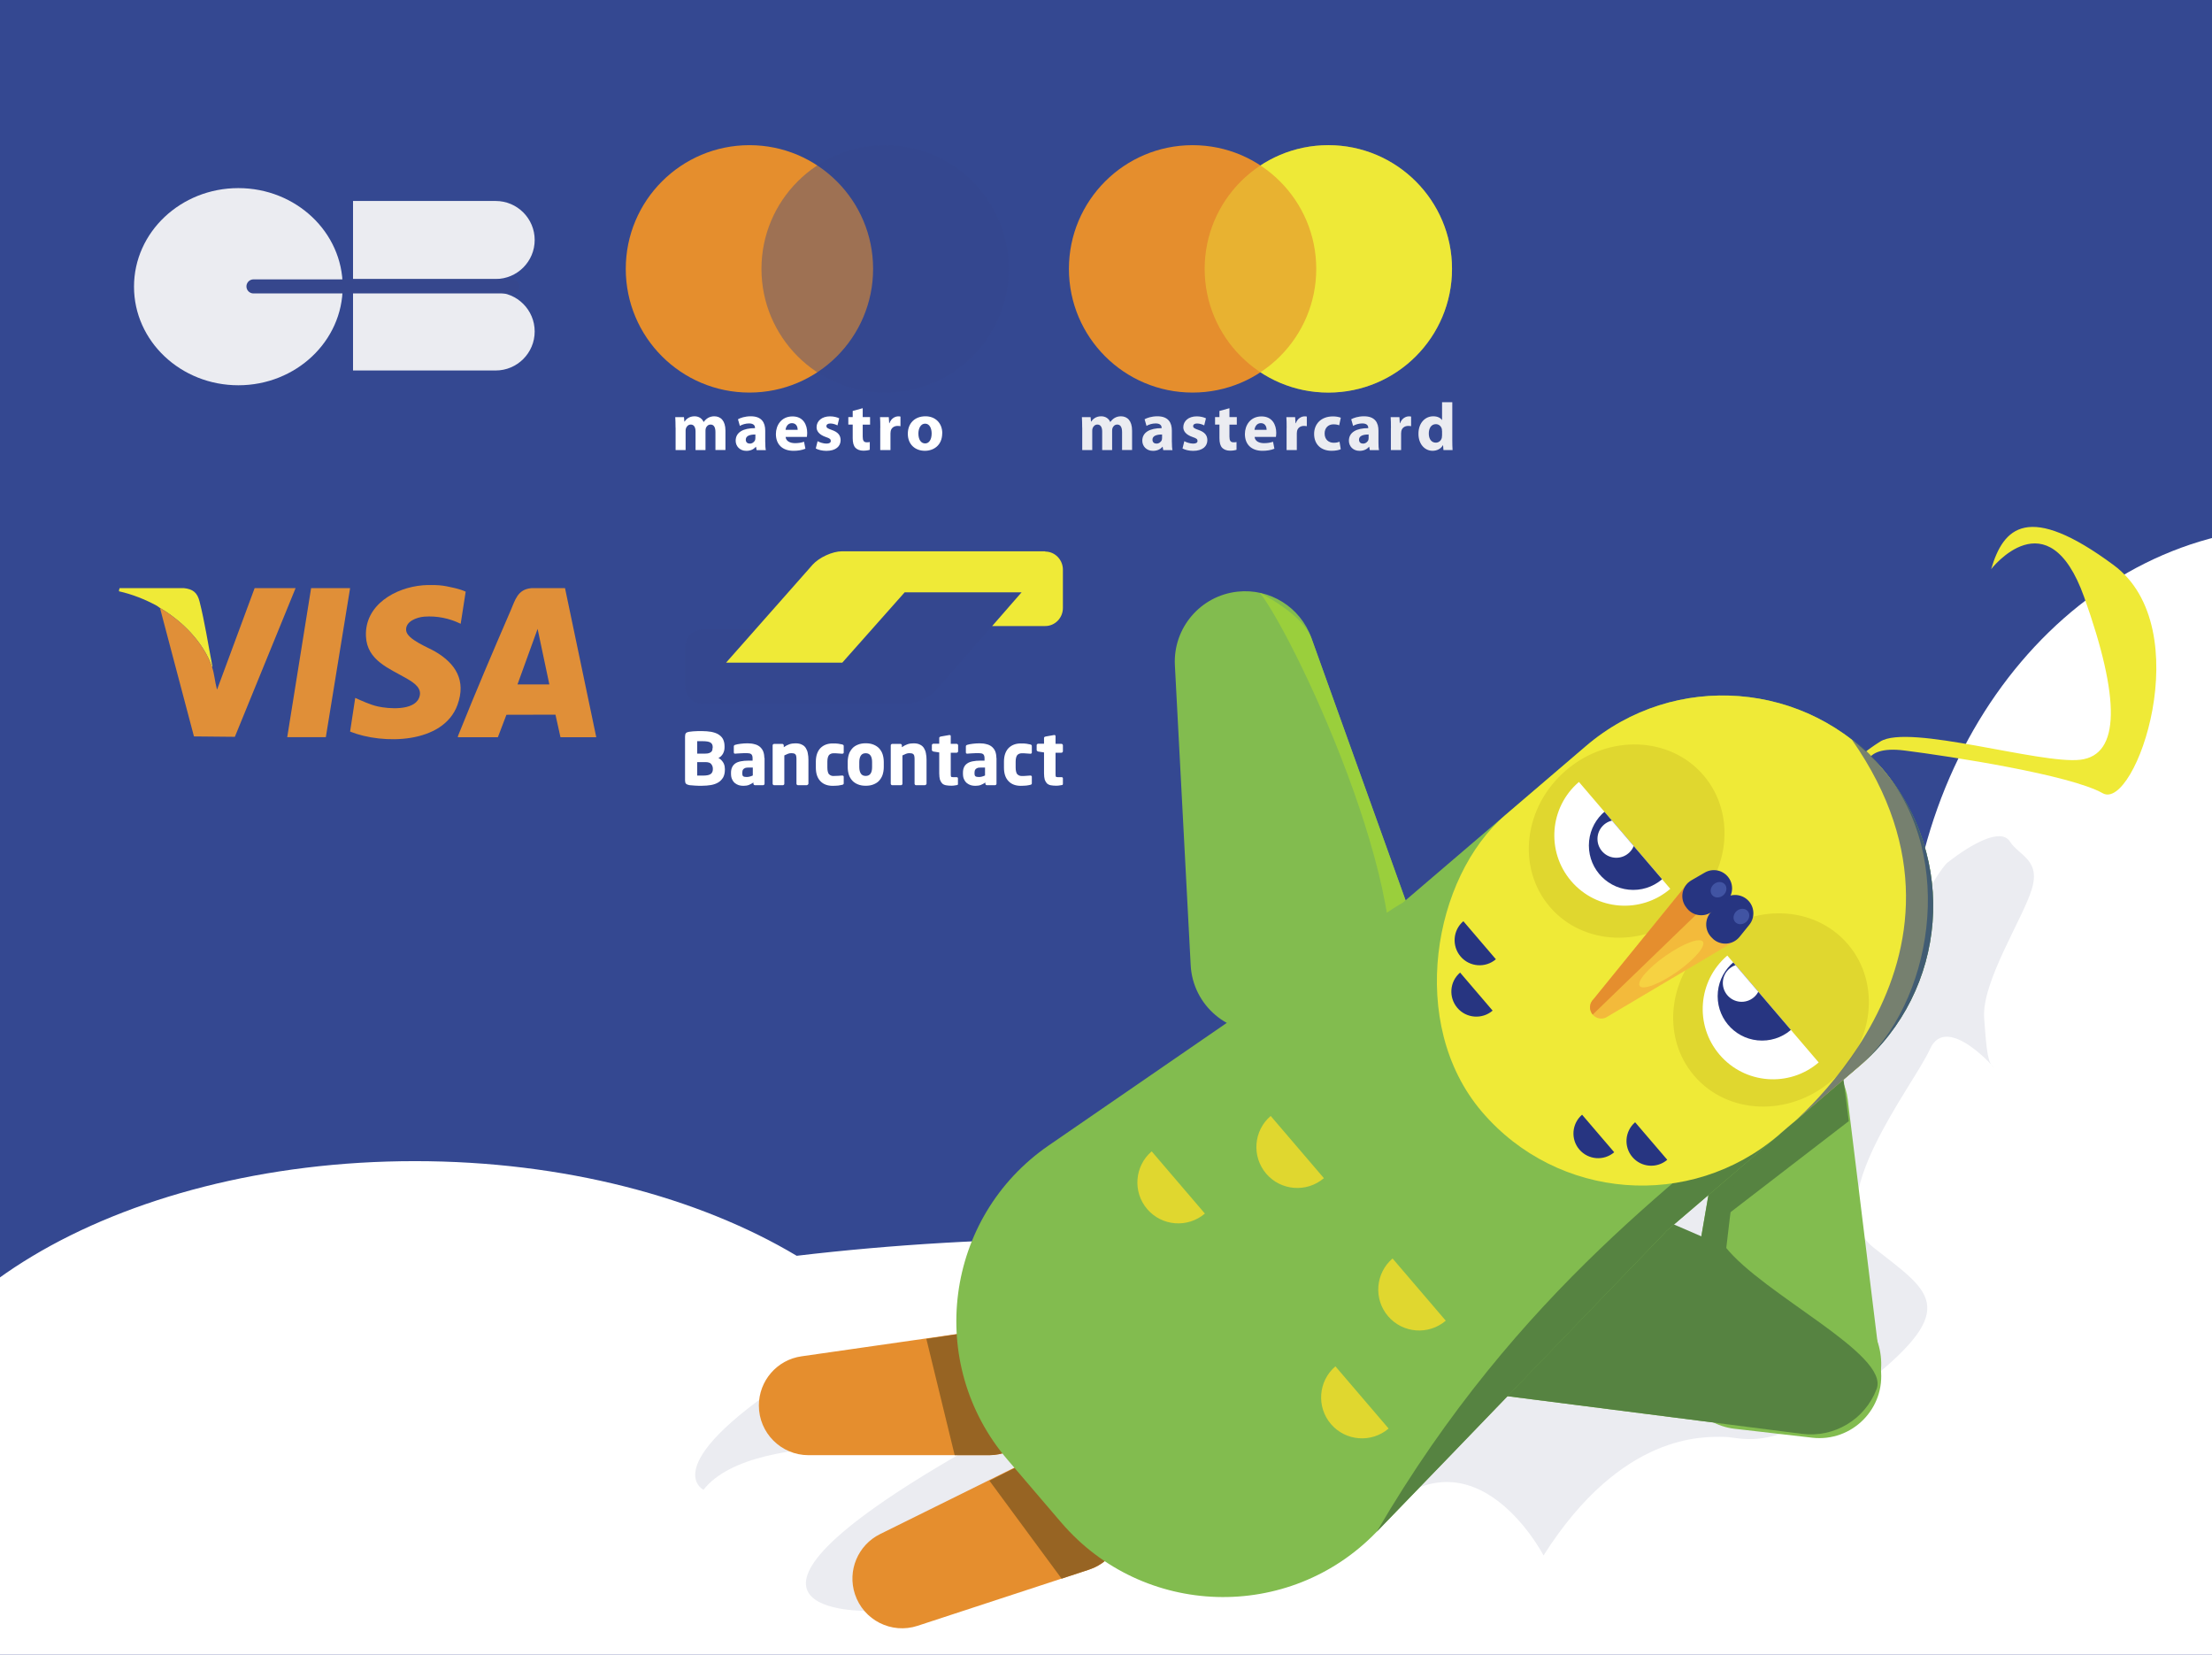
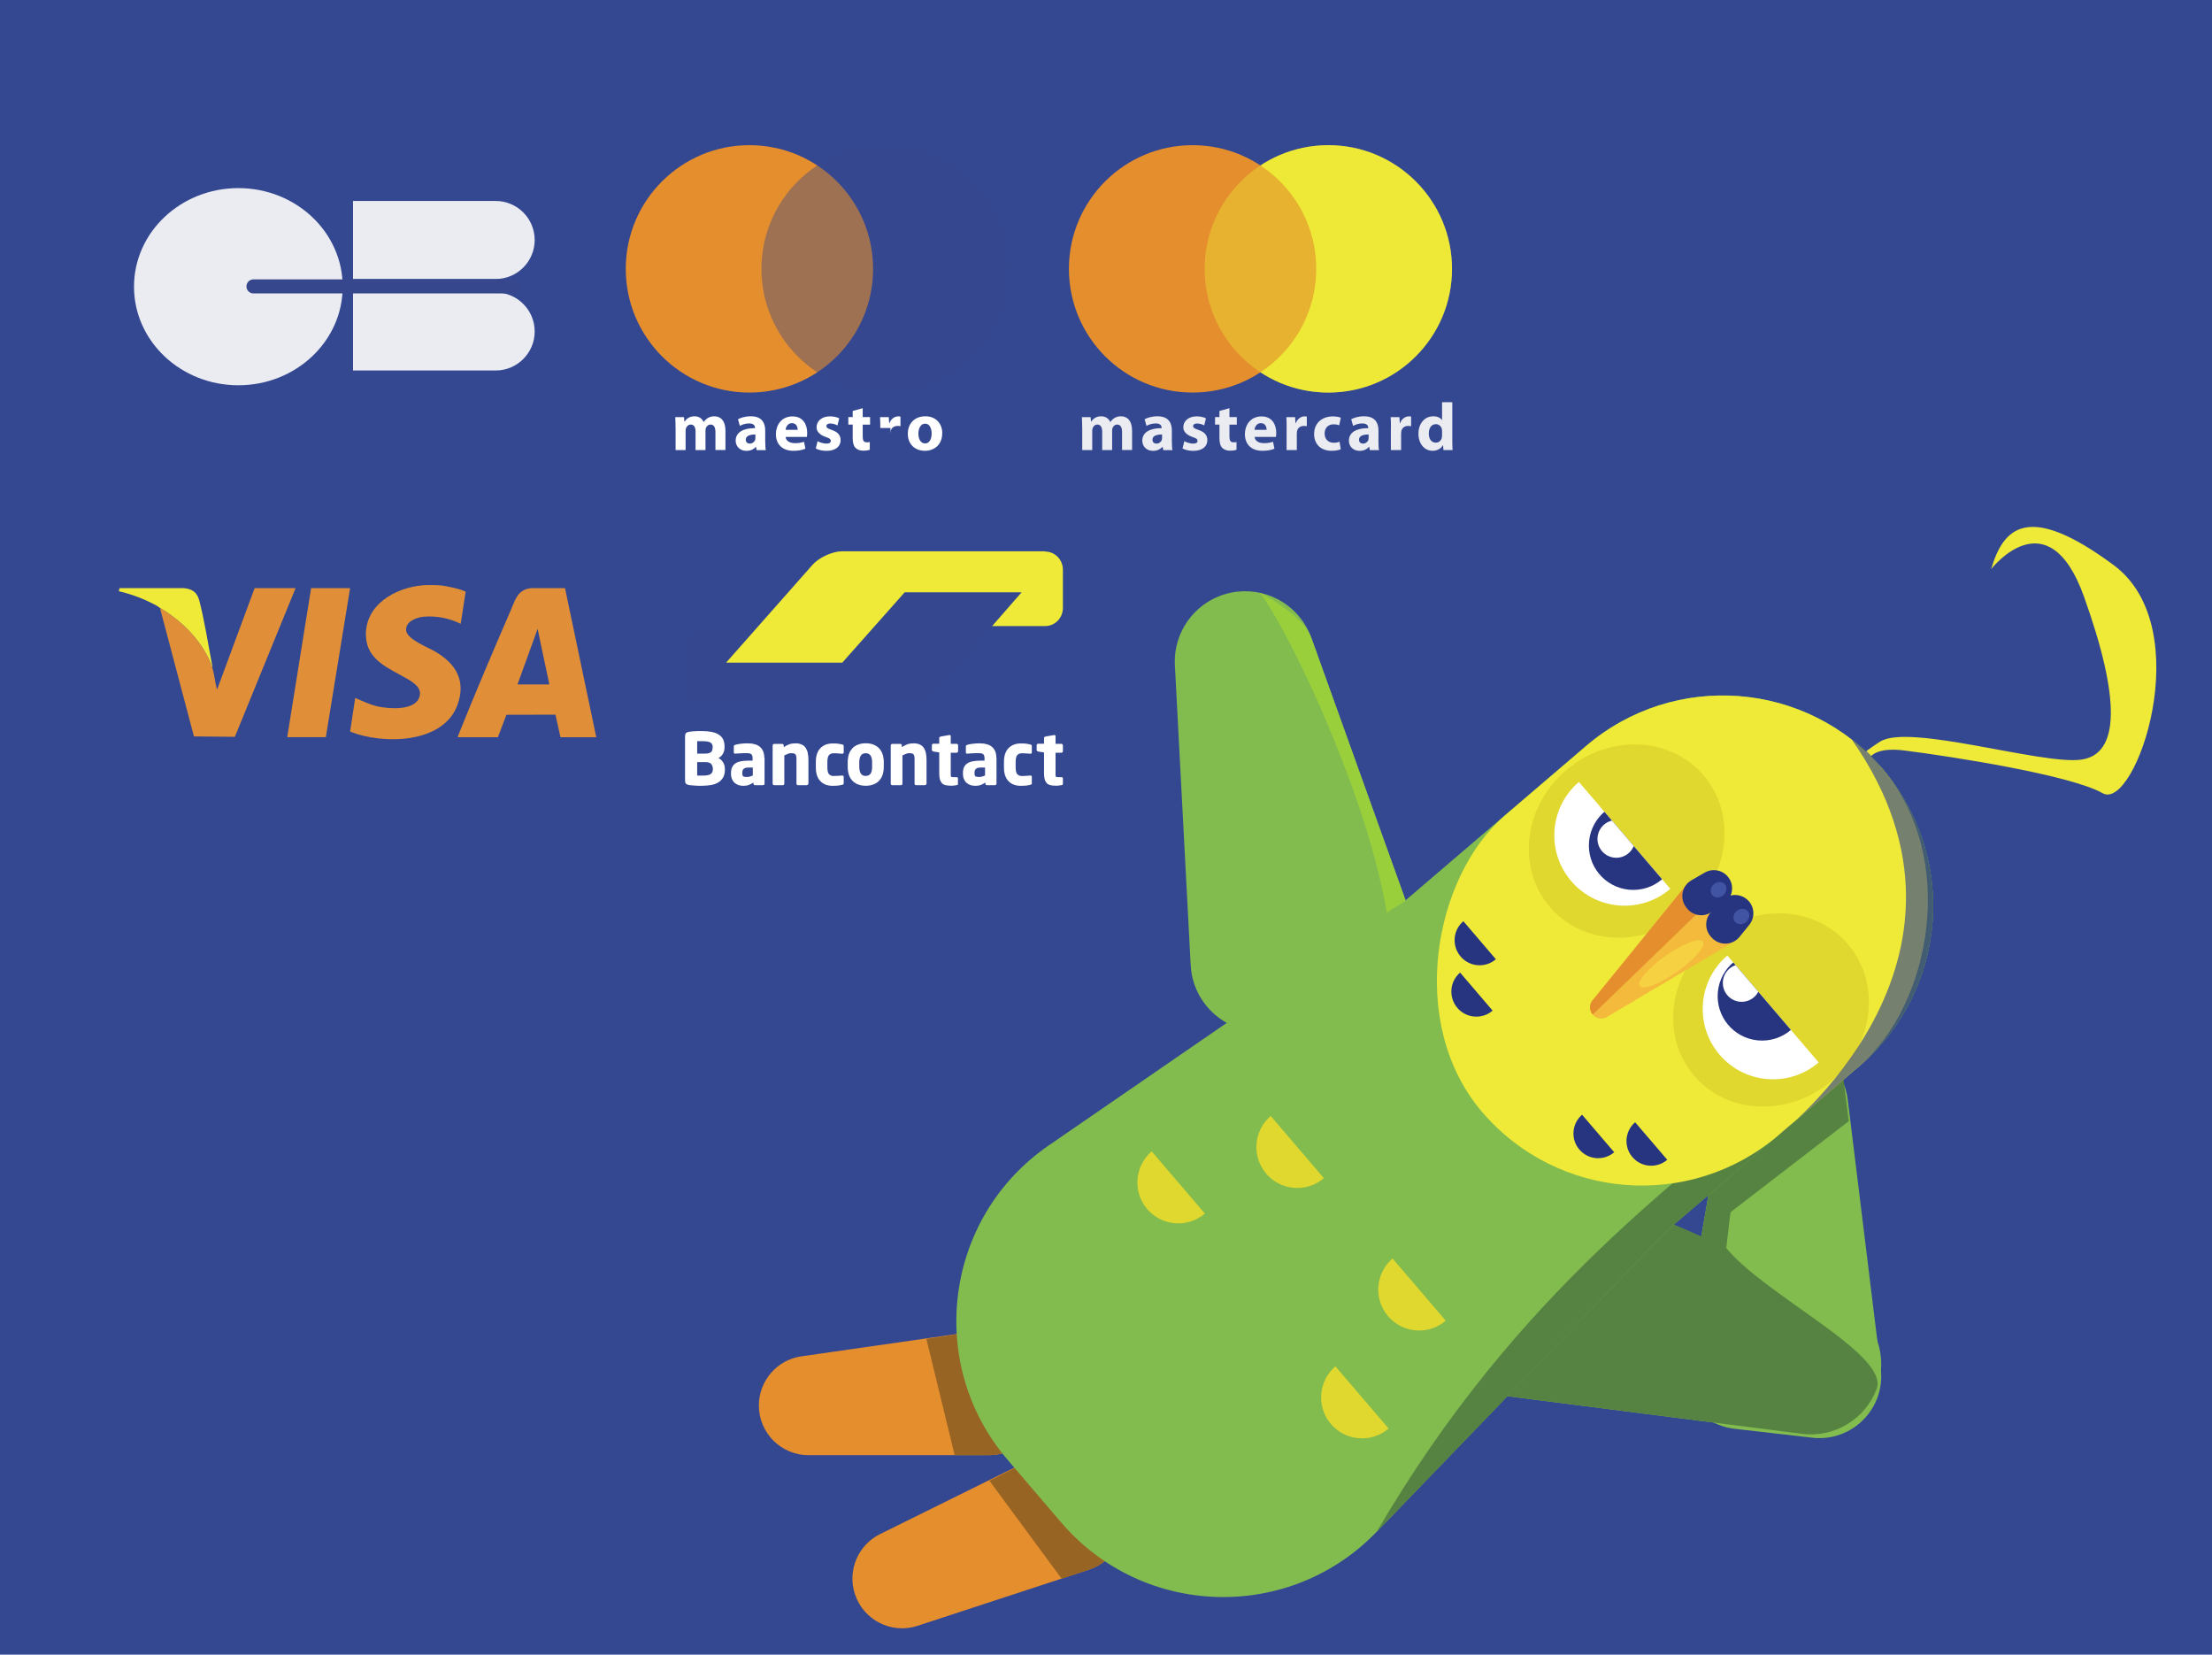
<svg xmlns="http://www.w3.org/2000/svg" viewBox="0 0 393.68 294.41">
  <defs>
    <style>
      .cls-1 {
        stroke: #36478d;
        stroke-linecap: round;
        stroke-linejoin: round;
        stroke-width: 2.5px;
      }

      .cls-1, .cls-2 {
        fill: #ebecf1;
      }

      .cls-3 {
        fill: #9acf3c;
      }

      .cls-4 {
        fill: #e58e2e;
      }

      .cls-5 {
        fill: #fff;
      }

      .cls-6 {
        fill: #568341;
      }

      .cls-7 {
        fill: #976423;
      }

      .cls-8 {
        fill: #e0d72f;
      }

      .cls-9 {
        fill: none;
      }

      .cls-10 {
        fill: #efea37;
      }

      .cls-11 {
        clip-path: url(#clippath-1);
      }

      .cls-12, .cls-13, .cls-14 {
        mix-blend-mode: multiply;
      }

      .cls-12, .cls-14 {
        fill: #36478d;
      }

      .cls-12, .cls-15 {
        opacity: .4;
      }

      .cls-16 {
        fill: #273581;
      }

      .cls-17 {
        isolation: isolate;
      }

      .cls-13 {
        opacity: .54;
      }

      .cls-13, .cls-18 {
        fill: #82bc4f;
      }

      .cls-19 {
        fill: #f6d242;
      }

      .cls-20 {
        fill: #e08f38;
      }

      .cls-21 {
        fill: #e58e2d;
      }

      .cls-22 {
        fill: #4154a3;
      }

      .cls-14 {
        opacity: .65;
      }

      .cls-23 {
        fill: #344891;
      }

      .cls-15 {
        fill: #efea37;
        mix-blend-mode: lighten;
      }

      .cls-24 {
        clip-path: url(#clippath);
      }

      .cls-25 {
        fill: #f3ba3b;
      }
    </style>
    <clipPath id="clippath">
      <path class="cls-9" d="M323.68,189.04c-5.25,4.49-13.15,3.87-17.64-1.38-4.49-5.25-3.87-13.15,1.38-17.64" />
    </clipPath>
    <clipPath id="clippath-1">
      <path class="cls-9" d="M297.27,158.15c-5.25,4.49-13.15,3.87-17.64-1.38-4.49-5.25-3.87-13.15,1.38-17.64" />
    </clipPath>
  </defs>
  <g class="cls-17">
    <g id="Calque_35" data-name="Calque 35">
      <rect class="cls-23" x="-4.36" y="-3.22" width="398.52" height="301.76" />
    </g>
    <g id="Calque_36" data-name="Calque 36">
-       <path class="cls-5" d="M478.32,175.64c0,43.85-29.26,79.65-66.04,81.76v.1c0,26.65-10.8,50.32-27.54,65.27-21.81,35.26-98.38,61.3-189.49,61.3C87.16,384.07-.46,347.42-.46,302.21c0-.35.01-.69.02-1.04-13.76-10-22.03-22.82-22.03-36.79,0-31.91,43.12-57.78,96.31-57.78,26.52,0,50.53,6.44,67.95,16.84,16.99-2.01,34.92-3.09,53.46-3.09,29.57,0,57.6,2.74,82.73,7.66,9.65-29.44,33.33-50.66,61.39-52.27v-.1c0-45.21,31.1-81.86,69.47-81.86s69.48,36.65,69.48,81.86Z" />
-     </g>
+       </g>
    <g id="Calque_37" data-name="Calque 37">
      <circle class="cls-10" cx="236.41" cy="47.84" r="22.01" />
-       <path class="cls-2" d="M321.48,201.78s21.1-45.17,25.22-48.38,9.4-6.19,11.01-3.67,5.5,3.21,3.9,8.48-8.94,16.51-8.48,22.93.69,7.8,1.61,8.71-8.25-9.86-11.24-3.21-19.95,27.52-10.09,35.31,15.82,10.55-.92,23.85-22.24,9.86-25.68,9.86-18.11-.92-32.1,21.1c0,0-13.3-25.68-31.41-5.04,0,0-76.82,4.36-88.74,14.9,0,0-33.94.92,16.74-28.2,0,0-36.92-5.04-46.09,6.65,0,0-9.17-4.36,18.11-21.55l53.66-8.25,59.39-38.52s48.81-2.04,49.76-1.83,15.36,6.88,15.36,6.88Z" />
      <path class="cls-4" d="M185.73,258.57l-29.1,14.39c-3.94,1.95-5.85,6.5-4.48,10.67h0c1.52,4.64,6.51,7.17,11.15,5.65l30.54-10.01c4.64-1.52,7.17-6.51,5.65-11.15l-1.44-4.38c-1.68-5.11-7.49-7.55-12.31-5.17Z" />
      <path class="cls-7" d="M188.94,280.89l4.89-1.61c4.64-1.52,7.17-6.51,5.65-11.15l-1.44-4.38c-1.68-5.11-7.49-7.55-12.31-5.17l-9.63,4.89" />
      <path class="cls-4" d="M174.78,236.72l-32.14,4.61c-4.35.62-7.58,4.35-7.58,8.75h0c0,4.88,3.96,8.84,8.84,8.84h32.14c4.88,0,8.84-3.96,8.84-8.84v-4.61c0-5.38-4.77-9.51-10.09-8.75Z" />
      <path class="cls-7" d="M169.91,258.92h6.12c4.88,0,8.84-3.96,8.84-8.84v-4.61c0-5.38-4.77-9.51-10.09-8.75l-9.91,1.51" />
      <path class="cls-18" d="M322.54,255.81l-13.83-1.59c-6.28-.72-10.67-6.58-9.6-12.81l7.95-46.31c.99-5.76,6.31-9.75,12.12-9.08h0c5.06.58,9.05,4.55,9.67,9.6l5.88,47.9c.87,7.08-5.11,13.1-12.2,12.29Z" />
      <polygon class="cls-6" points="325.99 190.01 305.5 208.96 305.2 217.83 329.04 199.48 327.52 187.56 325.99 190.01" />
      <path class="cls-6" d="M314.44,186.51c-3.58,2-6.66,4.46-7.37,8.59l-7.95,46.31c-.8,4.67,1.46,9.14,5.3,11.38,0,0,4-58.51,10.03-66.28Z" />
      <path class="cls-18" d="M256.17,231.29l5.63-14.79c2.56-6.72,10.23-9.91,16.8-6.98l48.78,21.74c6.07,2.71,8.97,9.68,6.61,15.89h0c-2.06,5.41-7.55,8.7-13.29,7.97l-54.41-6.95c-8.04-1.03-13-9.3-10.12-16.88Z" />
      <path class="cls-13" d="M300.91,159.39l-.28.17c.09-.04.19-.11.26-.19l.02.02Z" />
      <path class="cls-13" d="M247.96,251.55l1.72-1.81v.04c-.58.6-1.16,1.19-1.72,1.77Z" />
      <path class="cls-13" d="M300.91,159.39l-.28.17c.09-.04.19-.11.26-.19l.02.02Z" />
      <path class="cls-13" d="M300.91,159.39l-.28.17c.09-.04.19-.11.26-.19l.02.02Z" />
      <path class="cls-13" d="M300.91,159.39l-.28.17c.09-.04.19-.11.26-.19l.02.02Z" />
      <path class="cls-13" d="M308.12,192.56l2.74-2.35c-1.67,1.54-2.74,2.35-2.74,2.35Z" />
      <path class="cls-6" d="M256.17,231.29l5.63-14.79c2.56-6.72,10.23-9.91,16.8-6.98l28.43,12.29c6.73,8.56,29.33,19.13,26.96,25.34h0c-2.06,5.41-7.55,8.7-13.29,7.97l-54.41-6.95c-8.04-1.03-13-9.3-10.12-16.88Z" />
      <path class="cls-18" d="M241.49,181.8l-15.73,1.7c-7.15.77-13.48-4.61-13.85-11.79l-2.81-53.33c-.35-6.64,4.55-12.39,11.16-13.11h0c5.75-.62,11.18,2.77,13.13,8.22l18.54,51.63c2.74,7.63-2.38,15.81-10.44,16.68Z" />
      <path class="cls-3" d="M245.65,180.61c-.72,6.11,8.5-9.28,6.27-15.49l-18.54-51.63c-1.49-4.15-9.14-8.01-9.14-8.01,7.01,9.16,30.25,59.71,21.4,75.12Z" />
      <path class="cls-18" d="M188.86,270.89l-9.55-11.17c-14.64-17.12-11.22-43.15,7.33-55.91l60.34-41.52c.89-.61,1.8-1.18,2.72-1.71l32.57-27.85c15.72-13.44,39.36-11.59,52.8,4.13,6.72,7.86,9.62,17.7,8.87,27.25-.75,9.55-5.14,18.82-13,25.54l-34.32,29.34c-.26.3-.54.59-.82.88l-50.79,52.68c-15.54,16.13-41.6,15.35-56.16-1.68Z" />
      <path class="cls-6" d="M245.01,272.56c12.99-13.37,50.79-52.68,50.79-52.68.28-.29.55-.58.82-.88l34.32-29.34c7.86-6.72,12.25-15.99,13-25.54.75-9.55-2.15-19.39-8.87-27.25-1.68-1.96-2.69-3.39-5.48-5.24,35.55,60.41-33.81,53.92-84.58,140.94Z" />
      <rect class="cls-10" x="261.97" y="120.44" width="74.89" height="93.83" rx="37.45" ry="37.45" transform="translate(232.05 -168.98) rotate(49.47)" />
      <path class="cls-10" d="M354.36,101.28s10.12-13.09,16.56,4.94c6.44,18.03,6.46,28.11-.67,28.96-7.12.85-30.54-6.47-35.63-3.23s-3.92,3.77-3.92,3.77l1.6,1.87s-1.67-5.11,6.68-4.05c8.35,1.06,29.46,4.33,35.25,7.6,5.79,3.28,17.16-29.35,1.94-40.6-15.22-11.25-19.6-6.74-21.8.74Z" />
      <path class="cls-16" d="M266.23,170.68c-1.87,1.6-4.69,1.38-6.28-.49s-1.38-4.69.49-6.28" />
      <path class="cls-16" d="M265.65,179.82c-1.87,1.6-4.69,1.38-6.28-.49s-1.38-4.69.49-6.28" />
      <path class="cls-16" d="M296.73,206.36c-1.85,1.58-4.62,1.36-6.2-.48s-1.36-4.62.48-6.2" />
      <path class="cls-16" d="M287.29,205.02c-1.85,1.58-4.62,1.36-6.2-.48s-1.36-4.62.48-6.2" />
      <ellipse class="cls-8" cx="315.2" cy="179.71" rx="18" ry="16.58" transform="translate(-41.16 247.94) rotate(-40.53)" />
      <ellipse class="cls-8" cx="289.5" cy="149.66" rx="18" ry="16.58" transform="translate(-27.79 224.03) rotate(-40.53)" />
      <path class="cls-25" d="M283.46,180.53h0c-.69-.81-.63-2.02.15-2.75l16.85-20.75,8.54,10.27-22.81,13.53c-.84.64-2.04.51-2.73-.29Z" />
      <path class="cls-8" d="M235.62,209.63c-3.06,2.61-7.66,2.25-10.27-.8-2.61-3.06-2.25-7.66.8-10.27" />
      <path class="cls-8" d="M214.44,215.93c-3.06,2.61-7.66,2.25-10.27-.8s-2.25-7.66.8-10.27" />
      <path class="cls-8" d="M257.31,234.99c-3.06,2.61-7.66,2.25-10.27-.8s-2.25-7.66.8-10.27" />
      <path class="cls-8" d="M247.14,254.18c-3.06,2.61-7.66,2.25-10.27-.8-2.61-3.06-2.25-7.66.8-10.27" />
      <path class="cls-5" d="M323.68,189.04c-5.25,4.49-13.15,3.87-17.64-1.38-4.49-5.25-3.87-13.15,1.38-17.64" />
      <path class="cls-5" d="M297.27,158.15c-5.25,4.49-13.15,3.87-17.64-1.38-4.49-5.25-3.87-13.15,1.38-17.64" />
      <path class="cls-14" d="M316.55,201.97l14.4-12.31c7.86-6.72,12.25-15.99,13-25.54.75-9.55-2.15-19.39-8.87-27.25-1.68-1.96-2.69-3.39-5.48-5.24,27.63,39.48-13.04,70.34-13.04,70.34" />
      <path class="cls-4" d="M283.46,180.53h0c-.69-.81-.63-2.02.15-2.75l16.85-20.75,3.25,3.93" />
      <ellipse class="cls-19" cx="297.45" cy="171.48" rx="6.87" ry="1.75" transform="translate(-44.55 201.81) rotate(-35.03)" />
      <path class="cls-16" d="M304.84,167.01l-.16-.15c-1.31-1.24-1.36-3.3-.13-4.61l1.88-1.99c1.24-1.31,3.3-1.36,4.61-.13h0c1.24,1.17,1.36,3.1.29,4.42l-1.73,2.14c-1.2,1.48-3.4,1.62-4.78.32Z" />
      <path class="cls-16" d="M299.98,161.26l.12.18c1.02,1.48,3.04,1.85,4.51.84l2.25-1.54c1.48-1.02,1.85-3.04.84-4.51h0c-.96-1.4-2.83-1.82-4.3-.97l-2.37,1.37c-1.64.95-2.12,3.09-1.05,4.65Z" />
      <ellipse class="cls-22" cx="309.92" cy="163.08" rx="1.48" ry="1.29" transform="translate(-31.61 240.52) rotate(-40.53)" />
      <ellipse class="cls-22" cx="305.86" cy="158.32" rx="1.48" ry="1.29" transform="translate(-29.5 236.74) rotate(-40.53)" />
      <g class="cls-24">
        <circle class="cls-16" cx="313.6" cy="177.25" r="7.9" />
        <circle class="cls-5" cx="309.97" cy="174.9" r="3.35" />
      </g>
      <g class="cls-11">
        <circle class="cls-16" cx="290.68" cy="150.44" r="7.9" />
        <circle class="cls-5" cx="287.66" cy="149.27" r="3.35" />
      </g>
      <ellipse class="cls-2" cx="42.42" cy="51.01" rx="18.57" ry="17.54" />
      <path class="cls-2" d="M62.83,35.76h25.39c3.83,0,6.94,3.11,6.94,6.94h0c0,3.83-3.11,6.94-6.94,6.94h-25.39v-13.87h0Z" />
      <path class="cls-2" d="M62.83,52.04h25.39c3.83,0,6.94,3.11,6.94,6.94h0c0,3.83-3.11,6.94-6.94,6.94h-25.39v-13.87h0Z" />
      <line class="cls-1" x1="91.2" y1="50.96" x2="45.11" y2="50.96" />
      <circle class="cls-21" cx="133.38" cy="47.84" r="22.01" />
      <circle class="cls-12" cx="157.53" cy="47.84" r="22.01" />
      <circle class="cls-21" cx="212.25" cy="47.84" r="22.01" />
      <circle class="cls-15" cx="236.41" cy="47.84" r="22.01" />
      <path class="cls-5" d="M120.23,76.09c0-.73-.02-1.34-.05-1.87h1.55l.07.79h.04c.25-.38.78-.94,1.77-.94.77,0,1.35.4,1.61,1.01h.02c.23-.31.48-.55.77-.72.32-.18.68-.29,1.12-.29,1.13,0,1.98.79,1.98,2.55v3.45h-1.78v-3.19c0-.85-.28-1.34-.86-1.34-.43,0-.72.29-.85.64-.04.13-.06.31-.06.47v3.43h-1.77v-3.3c0-.73-.26-1.24-.85-1.24-.47,0-.74.36-.85.65-.06.14-.07.31-.07.47v3.42h-1.78v-3.99Z" />
      <path class="cls-5" d="M136.2,78.67c0,.55.02,1.09.1,1.42h-1.64l-.11-.59h-.04c-.38.47-.98.72-1.68.72-1.19,0-1.9-.86-1.9-1.8,0-1.52,1.37-2.24,3.44-2.24v-.07c0-.32-.17-.77-1.07-.77-.6,0-1.24.2-1.62.44l-.34-1.18c.41-.23,1.21-.53,2.28-.53,1.96,0,2.57,1.15,2.57,2.54v2.05ZM134.43,77.31c-.96,0-1.7.23-1.7.92,0,.47.31.7.72.7.44,0,.83-.3.95-.67.02-.1.04-.2.04-.31v-.64Z" />
      <path class="cls-5" d="M139.82,77.73c.05.76.8,1.12,1.66,1.12.62,0,1.13-.08,1.62-.25l.24,1.24c-.6.25-1.33.37-2.12.37-1.99,0-3.13-1.15-3.13-2.99,0-1.49.92-3.13,2.96-3.13,1.9,0,2.61,1.48,2.61,2.93,0,.31-.04.59-.06.72h-3.78ZM141.97,76.48c0-.44-.19-1.19-1.03-1.19-.77,0-1.08.71-1.13,1.19h2.16Z" />
      <path class="cls-5" d="M145.51,78.5c.34.2,1.03.43,1.57.43s.78-.18.78-.48-.18-.46-.85-.68c-1.22-.41-1.69-1.07-1.68-1.76,0-1.1.94-1.93,2.39-1.93.68,0,1.28.17,1.64.35l-.31,1.26c-.26-.14-.78-.34-1.27-.34-.44,0-.7.18-.7.47s.23.43.95.68c1.12.38,1.57.96,1.58,1.81,0,1.1-.85,1.91-2.53,1.91-.77,0-1.45-.18-1.89-.42l.32-1.29Z" />
      <path class="cls-5" d="M153.54,72.63v1.58h1.31v1.34h-1.31v2.12c0,.71.18,1.03.72,1.03.25,0,.37-.01.54-.05v1.38c-.22.08-.66.16-1.16.16-.59,0-1.08-.2-1.38-.5-.34-.35-.5-.91-.5-1.74v-2.4h-.78v-1.34h.78v-1.09l1.79-.49Z" />
-       <path class="cls-5" d="M156.67,76.15c0-.86-.01-1.43-.05-1.93h1.56l.07,1.08h.05c.3-.86,1.01-1.22,1.58-1.22.17,0,.25.01.38.04v1.71c-.14-.02-.29-.05-.49-.05-.67,0-1.13.36-1.25.92-.02.12-.04.26-.04.41v2.97h-1.82v-3.93Z" />
+       <path class="cls-5" d="M156.67,76.15c0-.86-.01-1.43-.05-1.93h1.56l.07,1.08h.05c.3-.86,1.01-1.22,1.58-1.22.17,0,.25.01.38.04v1.71c-.14-.02-.29-.05-.49-.05-.67,0-1.13.36-1.25.92-.02.12-.04.26-.04.41v2.97v-3.93Z" />
      <path class="cls-5" d="M167.69,77.08c0,2.15-1.52,3.13-3.09,3.13-1.72,0-3.03-1.13-3.03-3.02s1.25-3.12,3.14-3.12c1.79,0,2.99,1.24,2.99,3.01ZM163.45,77.14c0,1.01.42,1.76,1.2,1.76.72,0,1.16-.71,1.16-1.77,0-.86-.34-1.75-1.16-1.75s-1.2.9-1.2,1.76Z" />
      <path class="cls-2" d="M192.6,76.09c0-.73-.02-1.34-.05-1.87h1.55l.07.79h.04c.25-.38.78-.94,1.77-.94.77,0,1.35.4,1.61,1.01h.02c.23-.31.48-.55.77-.72.32-.18.68-.29,1.12-.29,1.13,0,1.98.79,1.98,2.55v3.45h-1.78v-3.19c0-.85-.28-1.34-.86-1.34-.43,0-.72.29-.85.64-.04.13-.06.31-.06.47v3.43h-1.77v-3.3c0-.73-.26-1.24-.85-1.24-.47,0-.74.36-.85.65-.06.14-.07.31-.07.47v3.42h-1.78v-3.99Z" />
      <path class="cls-2" d="M208.57,78.67c0,.55.02,1.09.1,1.42h-1.64l-.11-.59h-.04c-.38.47-.98.72-1.68.72-1.19,0-1.9-.86-1.9-1.8,0-1.52,1.37-2.24,3.44-2.24v-.07c0-.32-.17-.77-1.07-.77-.6,0-1.24.2-1.62.44l-.34-1.18c.41-.23,1.21-.53,2.28-.53,1.96,0,2.57,1.15,2.57,2.54v2.05ZM206.81,77.31c-.96,0-1.7.23-1.7.92,0,.47.31.7.72.7.44,0,.83-.3.95-.67.02-.1.04-.2.04-.31v-.64Z" />
      <path class="cls-2" d="M210.78,78.5c.33.2,1.03.43,1.57.43s.78-.18.78-.48-.18-.46-.85-.68c-1.22-.41-1.69-1.07-1.68-1.76,0-1.1.94-1.93,2.39-1.93.68,0,1.28.17,1.64.35l-.31,1.26c-.26-.14-.78-.34-1.27-.34-.44,0-.7.18-.7.47s.23.43.95.68c1.12.38,1.57.96,1.58,1.81,0,1.1-.85,1.91-2.53,1.91-.77,0-1.45-.18-1.89-.42l.32-1.29Z" />
      <path class="cls-2" d="M218.81,72.63v1.58h1.31v1.34h-1.31v2.12c0,.71.18,1.03.72,1.03.25,0,.37-.01.54-.05v1.38c-.22.08-.66.16-1.16.16-.59,0-1.08-.2-1.38-.5-.34-.35-.5-.91-.5-1.74v-2.4h-.78v-1.34h.78v-1.09l1.79-.49Z" />
      <path class="cls-2" d="M223.29,77.73c.05.76.8,1.12,1.66,1.12.62,0,1.13-.08,1.62-.25l.24,1.24c-.6.25-1.33.37-2.12.37-1.99,0-3.13-1.15-3.13-2.99,0-1.49.92-3.13,2.96-3.13,1.9,0,2.62,1.48,2.62,2.93,0,.31-.04.59-.06.72h-3.78ZM225.43,76.48c0-.44-.19-1.19-1.03-1.19-.77,0-1.08.71-1.13,1.19h2.16Z" />
      <path class="cls-2" d="M228.99,76.15c0-.86-.01-1.43-.05-1.93h1.56l.07,1.08h.05c.3-.86,1.01-1.22,1.58-1.22.17,0,.25.01.38.04v1.71c-.14-.02-.29-.05-.49-.05-.67,0-1.13.36-1.25.92-.02.12-.04.26-.04.41v2.97h-1.82v-3.93Z" />
      <path class="cls-2" d="M238.62,79.93c-.32.16-.94.28-1.63.28-1.9,0-3.11-1.16-3.11-3,0-1.72,1.18-3.12,3.36-3.12.48,0,1.01.08,1.39.23l-.29,1.36c-.22-.1-.54-.18-1.02-.18-.96,0-1.58.68-1.57,1.64,0,1.07.72,1.64,1.61,1.64.43,0,.77-.07,1.04-.19l.22,1.34Z" />
      <path class="cls-2" d="M245.33,78.67c0,.55.02,1.09.1,1.42h-1.64l-.11-.59h-.04c-.38.47-.98.72-1.68.72-1.19,0-1.89-.86-1.89-1.8,0-1.52,1.37-2.24,3.44-2.24v-.07c0-.32-.17-.77-1.07-.77-.6,0-1.24.2-1.62.44l-.34-1.18c.41-.23,1.21-.53,2.28-.53,1.96,0,2.57,1.15,2.57,2.54v2.05ZM243.57,77.31c-.96,0-1.7.23-1.7.92,0,.47.31.7.72.7.44,0,.83-.3.95-.67.02-.1.04-.2.04-.31v-.64Z" />
      <path class="cls-2" d="M247.55,76.15c0-.86-.01-1.43-.05-1.93h1.56l.07,1.08h.05c.3-.86,1.01-1.22,1.58-1.22.17,0,.25.01.38.04v1.71c-.14-.02-.29-.05-.49-.05-.67,0-1.13.36-1.25.92-.02.12-.04.26-.04.41v2.97h-1.82v-3.93Z" />
      <path class="cls-2" d="M258.47,71.57v6.76c0,.66.02,1.36.05,1.75h-1.62l-.07-.85h-.04c-.36.65-1.08.98-1.83.98-1.39,0-2.51-1.19-2.51-3.01-.01-1.98,1.22-3.13,2.63-3.13.73,0,1.28.26,1.55.66h.02v-3.17h1.82ZM256.64,76.7c0-.1,0-.23-.02-.34-.11-.48-.5-.89-1.07-.89-.84,0-1.26.74-1.26,1.67,0,1,.49,1.62,1.25,1.62.53,0,.96-.36,1.07-.88.02-.13.04-.28.04-.42v-.77Z" />
      <g>
        <path class="cls-20" d="M78.17,104.14c.84.06,1.8.27,2.62.46.71.16,1.42.37,2.09.67l-.89,5.72c-2.01-.98-4.23-1.44-6.48-1.27-1.32.1-3.43.85-3.22,2.5.2,1.56,3.86,2.95,5.14,3.7,3.69,2.15,5.56,5.18,3.99,9.5-2.53,6.97-13.31,7.08-19.11,4.75l.91-5.99c1.31.57,2.62,1.2,4.03,1.52,1.94.43,6.33.77,7.31-1.47.74-1.7-.83-2.71-2.09-3.45-3.12-1.83-7.16-3.22-7.34-7.57-.24-5.57,5.21-8.66,10.13-9.07.79-.06,2.11-.06,2.9,0Z" />
        <path class="cls-10" d="M37.74,118.68c-1.51-4.39-5.34-8.21-9.27-10.51-.17-.1-.36-.28-.56-.39-2.08-1.14-4.41-2.05-6.73-2.57v-.21l.11-.36h11.4c1.67.17,2.43.81,2.83,2.4.91,3.59,1.53,7.64,2.24,11.31.02.1.11.27-.01.33Z" />
        <path class="cls-20" d="M81.49,131.16c-.06-.06.21-.66.25-.77,2.9-7.23,6.03-14.57,9.13-21.73.83-1.91,1.23-3.79,3.69-4.01h6s5.56,26.52,5.56,26.52h-6.37l-.89-4.01-8.73.02-1.52,3.99h-7.11ZM92.11,121.78h5.66l-2.09-9.88-3.58,9.88Z" />
        <path class="cls-20" d="M37.74,118.68c.42,1.22.49,2.56.83,3.8.02.07-.01.17.09.15l6.66-17.99h7.29l-10.81,26.46-7.28-.07-6.05-22.86c3.94,2.3,7.77,6.12,9.27,10.51Z" />
        <polygon class="cls-20" points="62.31 104.64 57.99 131.16 51.12 131.16 55.37 104.64 62.31 104.64" />
      </g>
      <g>
        <path class="cls-12" d="M181.85,105.41h-20.81l-2.13,2.4-6.87,7.74h0l-2.13,2.4h-20.54l2.08-2.42.98-1.14,2.08-2.42h-9.45c-1.73,0-3.14,1.46-3.14,3.22h0v6.81c0,1.78,1.41,3.22,3.14,3.22h36.25c1.73,0,4.1-1.09,5.24-2.4l5.48-6.23,9.82-11.18Z" />
        <path class="cls-10" d="M186.03,98.14c1.73,0,3.14,1.46,3.14,3.22v6.81c0,1.78-1.41,3.22-3.14,3.22h-9.45l2.1-2.4h0l1.04-1.2,2.1-2.4h-20.81l-11.1,12.51h-20.68l14.82-16.77.56-.64c1.17-1.3,3.54-2.4,5.27-2.4h36.14v.03Z" />
      </g>
      <path class="cls-5" d="M189.17,139.47v-.98c0-.13-.08-.21-.27-.21h-.64c-.19,0-.32-.03-.35-.11-.05-.08-.05-.24-.05-.51v-3.73h1.04c.08,0,.13-.03.19-.08s.08-.11.08-.19v-1.04c0-.08-.03-.13-.08-.19-.05-.05-.11-.08-.19-.08h-1.04v-1.36c0-.08-.03-.13-.05-.16-.05-.03-.11-.05-.16-.05h-.03l-1.54.27c-.08.03-.13.05-.19.08-.05.05-.08.11-.08.16v1.04h-1.04c-.08,0-.13.03-.19.08s-.08.11-.08.19v.85c0,.08.03.13.08.16.05.05.11.08.19.11l1.04.16v3.73c0,.45.05.82.13,1.12.11.29.24.51.4.67.19.16.4.27.67.32s.59.08.93.08c.19,0,.35,0,.51-.03.13-.03.32-.05.51-.08.13,0,.21-.08.21-.21M183.64,139.34v-1.14c0-.08-.03-.13-.08-.16-.05-.03-.11-.05-.16-.05h-.03c-.24.03-.48.05-.69.05-.21.03-.51.03-.88.03-.13,0-.29-.03-.4-.08-.13-.05-.24-.13-.35-.24s-.16-.27-.21-.45c-.05-.19-.08-.43-.08-.72v-1.06c0-.29.03-.53.08-.72.05-.19.13-.35.21-.45.11-.11.21-.19.35-.24s.27-.08.4-.08c.37,0,.67,0,.88.03s.45.03.69.05h.03c.08,0,.13-.03.16-.05.05-.03.08-.08.08-.16v-1.14c0-.11-.03-.16-.05-.19-.05-.03-.11-.08-.21-.11-.19-.05-.4-.08-.69-.13s-.61-.05-1.01-.05c-.9,0-1.62.27-2.18.82-.53.56-.82,1.36-.82,2.42v1.06c0,1.04.27,1.86.82,2.42.53.56,1.28.82,2.18.82.37,0,.72-.03,1.01-.05.29-.05.53-.08.69-.13.11-.03.16-.05.21-.11.05-.03.05-.11.05-.19M175.31,137.98c-.16.08-.32.13-.51.19s-.37.08-.56.08c-.27,0-.48-.03-.61-.11s-.19-.24-.19-.53v-.11c0-.16.03-.29.05-.4.03-.11.11-.21.19-.29s.21-.13.35-.19c.13-.03.32-.05.56-.05h.72v1.41ZM177.33,134.87c0-.48-.08-.88-.21-1.2s-.35-.59-.59-.8c-.27-.21-.56-.37-.93-.45-.37-.11-.8-.16-1.25-.16-.43,0-.85.03-1.25.08s-.72.11-.96.19c-.16.05-.24.13-.24.29v1.04c0,.08.03.13.05.19.05.03.11.05.16.05h.05c.11,0,.24-.03.37-.03.16,0,.32-.03.51-.03s.4-.03.61-.03h.61c.29,0,.53.05.69.16.16.11.27.35.27.72v.45h-.69c-1.09,0-1.92.16-2.4.51-.51.35-.75.9-.75,1.65v.11c0,.43.05.77.19,1.04.13.29.29.51.51.69.21.16.43.29.69.37.27.08.53.11.82.11.37,0,.72-.05.98-.16.27-.11.53-.24.8-.43v.21c0,.08.03.13.08.19s.11.08.19.08h1.44c.08,0,.13-.03.19-.08s.08-.11.08-.19v-4.58h-.03ZM170.49,139.47v-.98c0-.13-.08-.21-.27-.21h-.61c-.19,0-.32-.03-.35-.11-.05-.08-.05-.24-.05-.51v-3.73h1.04c.08,0,.13-.03.19-.08s.08-.11.08-.19v-1.04c0-.08-.03-.13-.08-.19s-.11-.08-.19-.08h-1.04v-1.36c0-.08-.03-.13-.05-.16-.05-.03-.11-.05-.16-.05h-.03l-1.54.27c-.08.03-.13.05-.19.08-.05.05-.08.11-.08.16v1.04h-1.04c-.08,0-.13.03-.19.08s-.08.11-.08.19v.85c0,.08.03.13.08.16.05.05.11.08.19.11l1.04.16v3.73c0,.45.05.82.13,1.12.11.29.24.51.4.67s.4.27.67.32.59.08.93.08c.19,0,.35,0,.51-.03.13-.03.32-.05.51-.08.11,0,.19-.08.19-.21M164.9,139.44v-4.26c0-.4-.03-.77-.11-1.14-.05-.35-.19-.67-.35-.93s-.4-.48-.69-.61c-.29-.16-.67-.24-1.14-.24-.4,0-.77.05-1.09.16-.32.11-.64.27-1.01.53v-.32c0-.08-.03-.13-.08-.19s-.11-.08-.19-.08h-1.44c-.08,0-.13.03-.19.08s-.08.11-.08.19v6.81c0,.08.03.13.08.19s.11.08.19.08h1.54c.08,0,.13-.03.19-.08s.08-.11.08-.19v-5.03c.21-.11.43-.21.64-.29.19-.08.4-.11.59-.11s.35.03.48.05c.13.03.21.11.29.19.08.11.11.21.13.37.03.16.03.35.03.56v4.26c0,.08.03.13.08.19s.11.08.19.08h1.54c.08,0,.13-.03.19-.08.11-.05.13-.13.13-.19M155.21,136.49c0,1.04-.37,1.57-1.14,1.57-.37,0-.67-.13-.85-.4s-.29-.67-.29-1.17v-.9c0-.53.11-.9.29-1.17.19-.27.48-.4.85-.4.75,0,1.14.53,1.14,1.57v.9ZM157.29,135.58c0-.51-.08-.98-.21-1.38s-.35-.75-.61-1.04c-.27-.29-.61-.51-1.01-.67s-.85-.24-1.38-.24-.98.08-1.38.24c-.4.16-.75.37-1.01.67s-.48.64-.61,1.04-.21.88-.21,1.38v.9c0,.51.08.98.21,1.38s.35.75.61,1.04c.27.29.61.51,1.01.67s.85.24,1.38.24.98-.08,1.38-.24c.4-.16.75-.37,1.01-.67s.48-.64.61-1.04.21-.88.21-1.38v-.9ZM150.16,139.34v-1.14c0-.08-.03-.13-.08-.16s-.11-.05-.19-.05h-.03c-.24.03-.48.05-.69.05s-.51.03-.88.03c-.13,0-.29-.03-.4-.08-.13-.05-.24-.13-.35-.24-.11-.11-.16-.27-.21-.45s-.08-.43-.08-.72v-1.06c0-.29.03-.53.08-.72s.13-.35.21-.45c.11-.11.21-.19.35-.24s.27-.08.4-.08c.37,0,.67,0,.88.03s.45.03.69.05h.03c.08,0,.13-.03.19-.05.05-.03.08-.08.08-.16v-1.14c0-.11-.03-.16-.05-.19-.05-.03-.11-.08-.21-.11-.19-.05-.4-.08-.69-.13s-.61-.05-1.01-.05c-.9,0-1.62.27-2.18.82-.53.56-.82,1.36-.82,2.42v1.06c0,1.04.27,1.86.82,2.42.53.56,1.28.82,2.18.82.37,0,.72-.03,1.01-.05.29-.05.51-.08.69-.13.11-.03.16-.05.21-.11.05-.03.05-.11.05-.19M143.88,139.44v-4.26c0-.4-.03-.77-.11-1.14-.05-.35-.19-.67-.35-.93-.16-.27-.4-.48-.69-.61-.29-.16-.67-.24-1.14-.24-.4,0-.77.05-1.09.16-.32.11-.64.27-1.01.53v-.32c0-.08-.03-.13-.08-.19-.05-.05-.11-.08-.19-.08h-1.44c-.08,0-.13.03-.19.08s-.08.11-.08.19v6.81c0,.08.03.13.08.19.05.05.11.08.19.08h1.54c.08,0,.13-.03.19-.08s.08-.11.08-.19v-5.03c.21-.11.43-.21.64-.29.19-.08.4-.11.59-.11s.35.03.48.05c.13.03.21.11.29.19.08.11.11.21.13.37.03.16.03.35.03.56v4.26c0,.08.03.13.08.19.05.05.11.08.19.08h1.54c.08,0,.13-.03.19-.08.08-.05.13-.13.13-.19M133.98,137.98c-.16.08-.32.13-.51.19-.19.05-.37.08-.56.08-.27,0-.48-.03-.61-.11s-.19-.24-.19-.53v-.11c0-.16.03-.29.05-.4s.11-.21.19-.29c.08-.08.21-.13.35-.19.13-.03.32-.05.56-.05h.72s0,1.41,0,1.41ZM136.03,134.87c0-.48-.08-.88-.21-1.2s-.35-.59-.59-.8c-.27-.21-.56-.37-.93-.45-.37-.11-.8-.16-1.25-.16-.43,0-.85.03-1.25.08s-.72.11-.96.19c-.16.05-.24.13-.24.29v1.04c0,.08.03.13.05.19.05.03.11.05.16.05h.05c.11,0,.24-.03.37-.03.16,0,.32-.03.53-.03.19,0,.4-.03.61-.03h.61c.29,0,.53.05.69.16.16.11.27.35.27.72v.45h-.69c-1.09,0-1.92.16-2.4.51s-.75.9-.75,1.65v.11c0,.43.05.77.19,1.04.13.29.29.51.51.69.21.16.43.29.69.37.27.08.53.11.82.11.37,0,.72-.05.98-.16s.53-.24.8-.43v.21c0,.08.03.13.08.19.05.05.11.08.19.08h1.44c.08,0,.13-.03.19-.08s.08-.11.08-.19v-4.58h-.05ZM126.87,136.89c0,.35-.13.64-.37.82-.24.19-.72.29-1.36.29h-1.06v-2.4h1.44c.51,0,.88.11,1.06.35.19.24.29.51.29.8v.13ZM126.82,133.08c0,.13-.03.27-.05.4-.05.13-.11.24-.21.32-.11.08-.24.16-.4.21s-.37.08-.64.08h-1.44v-2.21h.98c.67,0,1.12.08,1.38.24.27.16.4.43.4.77v.19h-.03ZM129,136.76c0-.45-.11-.82-.32-1.14s-.48-.59-.82-.75c.35-.16.61-.43.8-.75.19-.35.29-.72.29-1.12v-.24c0-.51-.11-.93-.29-1.28-.19-.35-.48-.61-.82-.82s-.77-.35-1.28-.45c-.51-.08-1.04-.13-1.65-.13h-.64c-.21,0-.43.03-.64.03s-.4.03-.59.05c-.19.03-.32.03-.43.05-.24.05-.43.11-.53.24-.11.11-.16.32-.16.61v7.77c0,.29.05.48.16.61.11.11.29.19.53.24.13.03.29.05.45.05.19.03.37.03.59.05.21,0,.43.03.64.03h.67c.56,0,1.09-.05,1.57-.13.48-.08.93-.24,1.28-.45.37-.21.64-.51.88-.88.21-.37.32-.85.32-1.41,0,0,0-.19,0-.19Z" />
    </g>
  </g>
</svg>